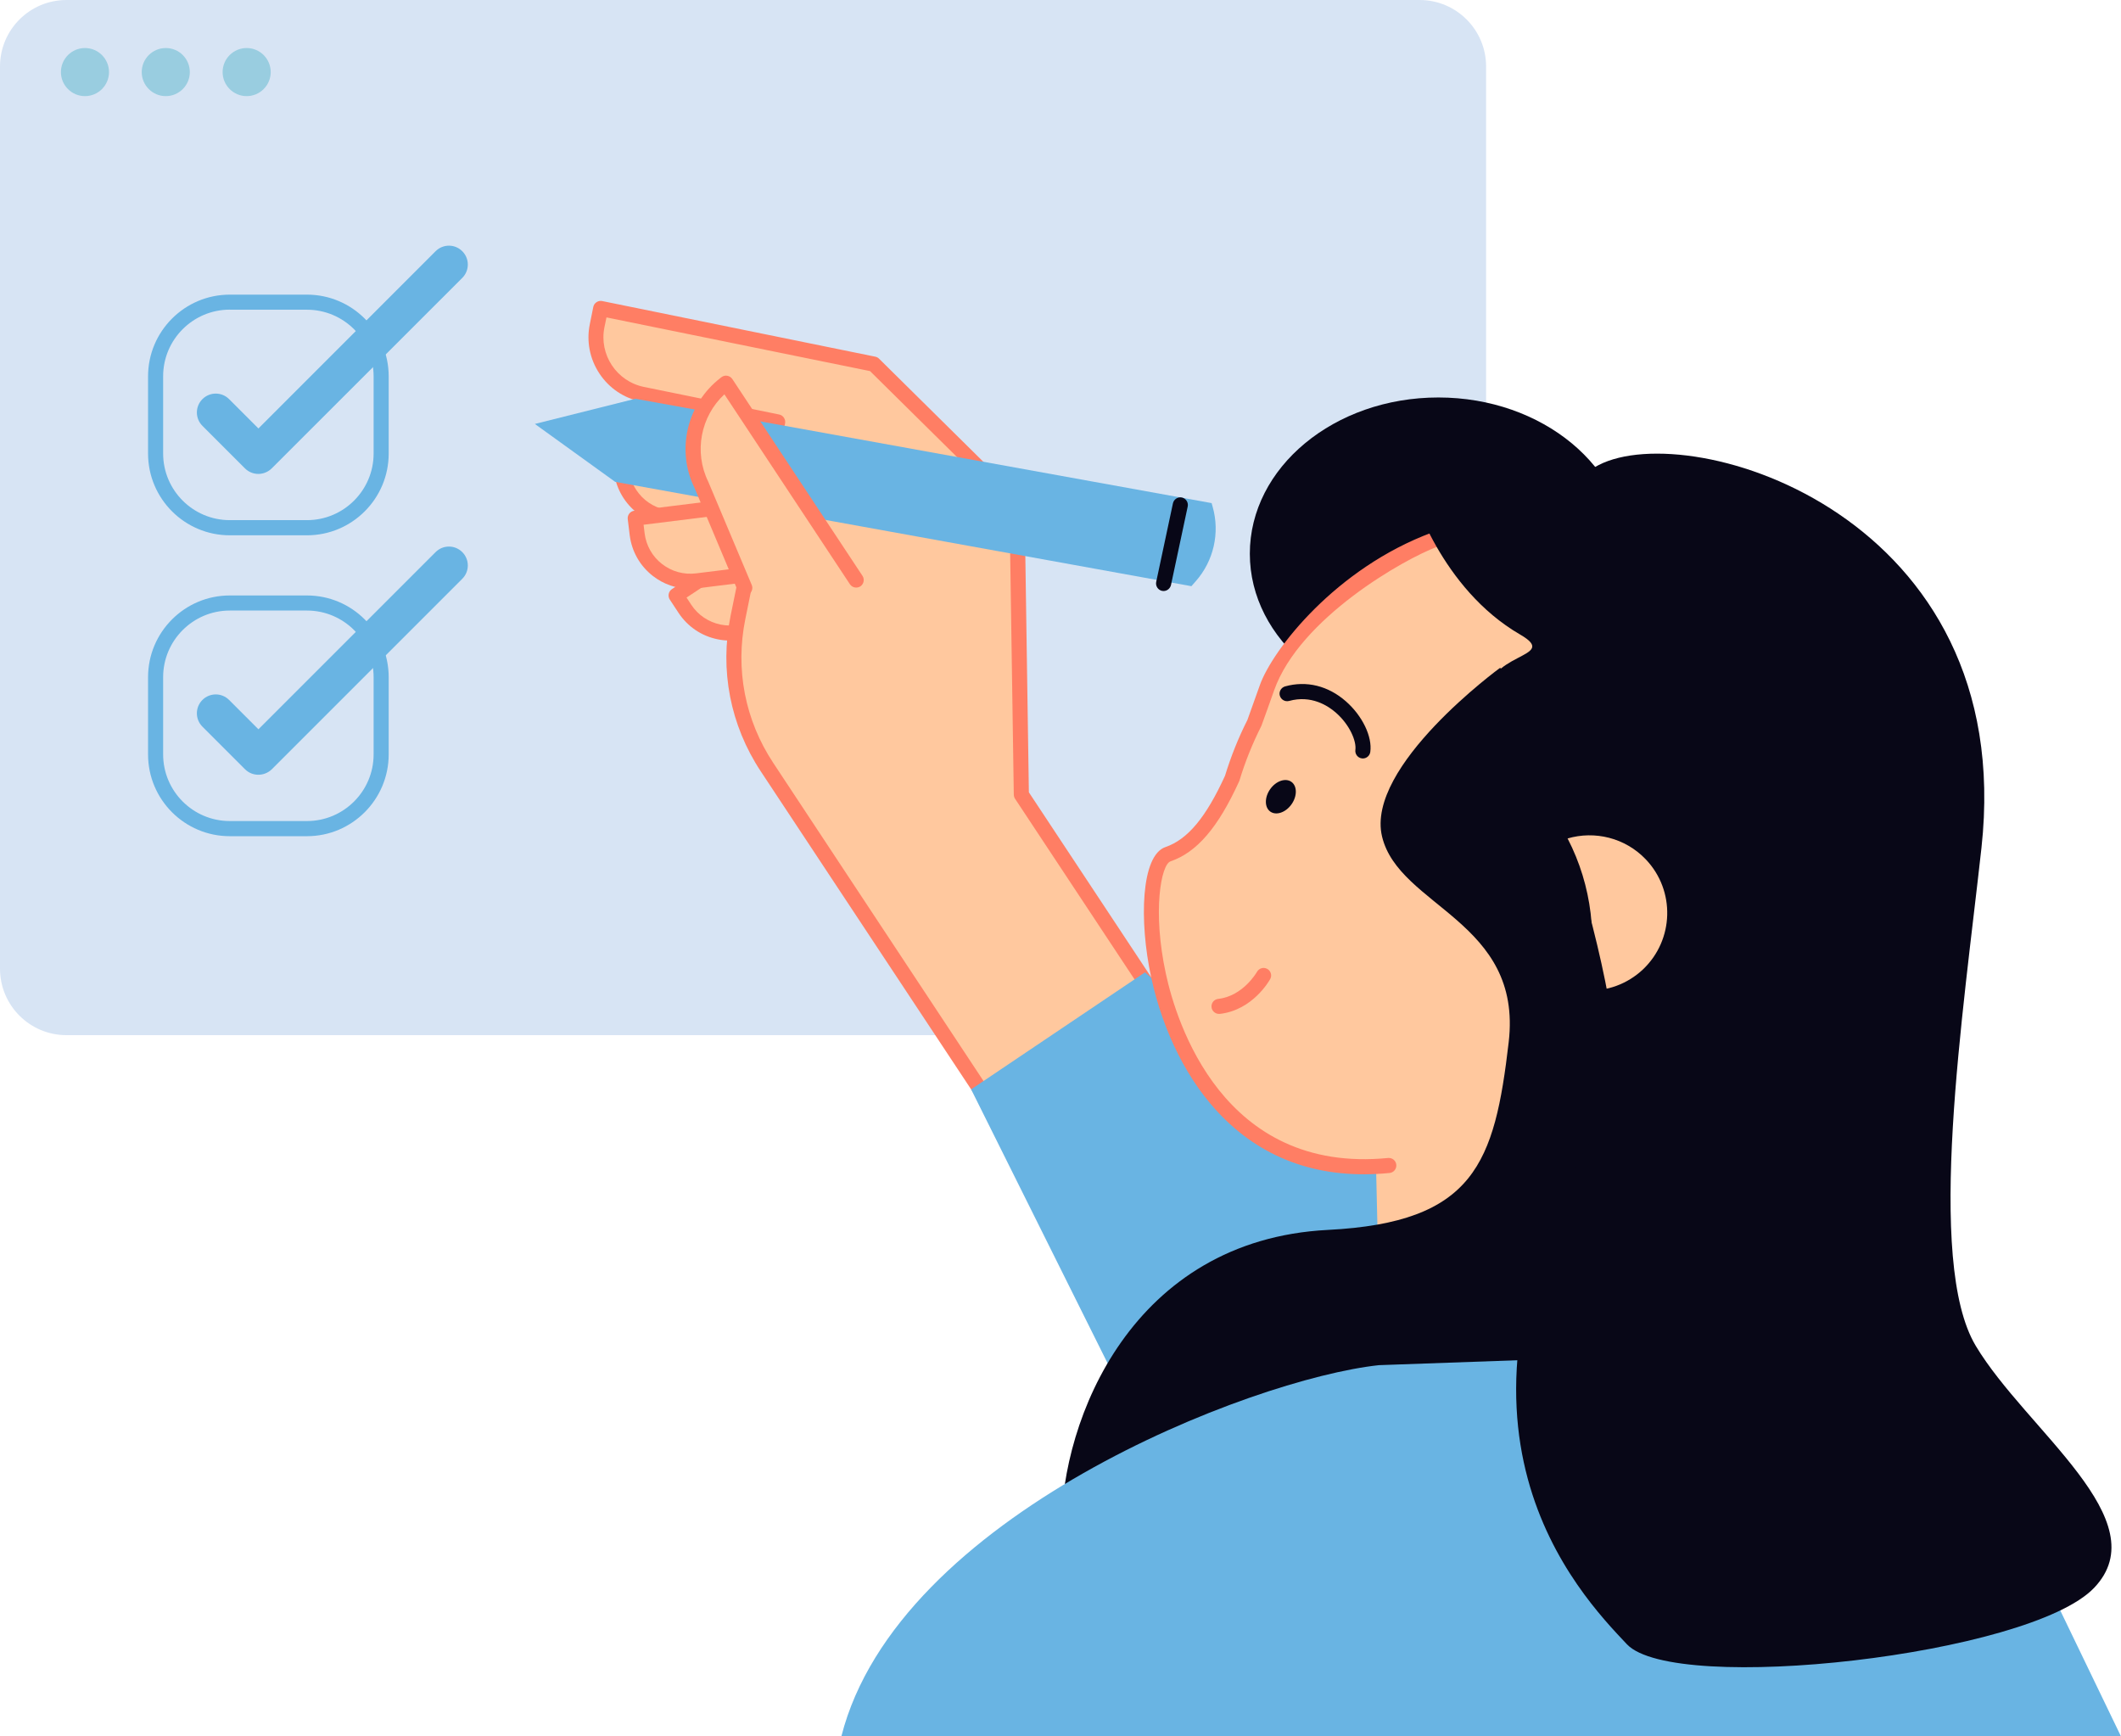
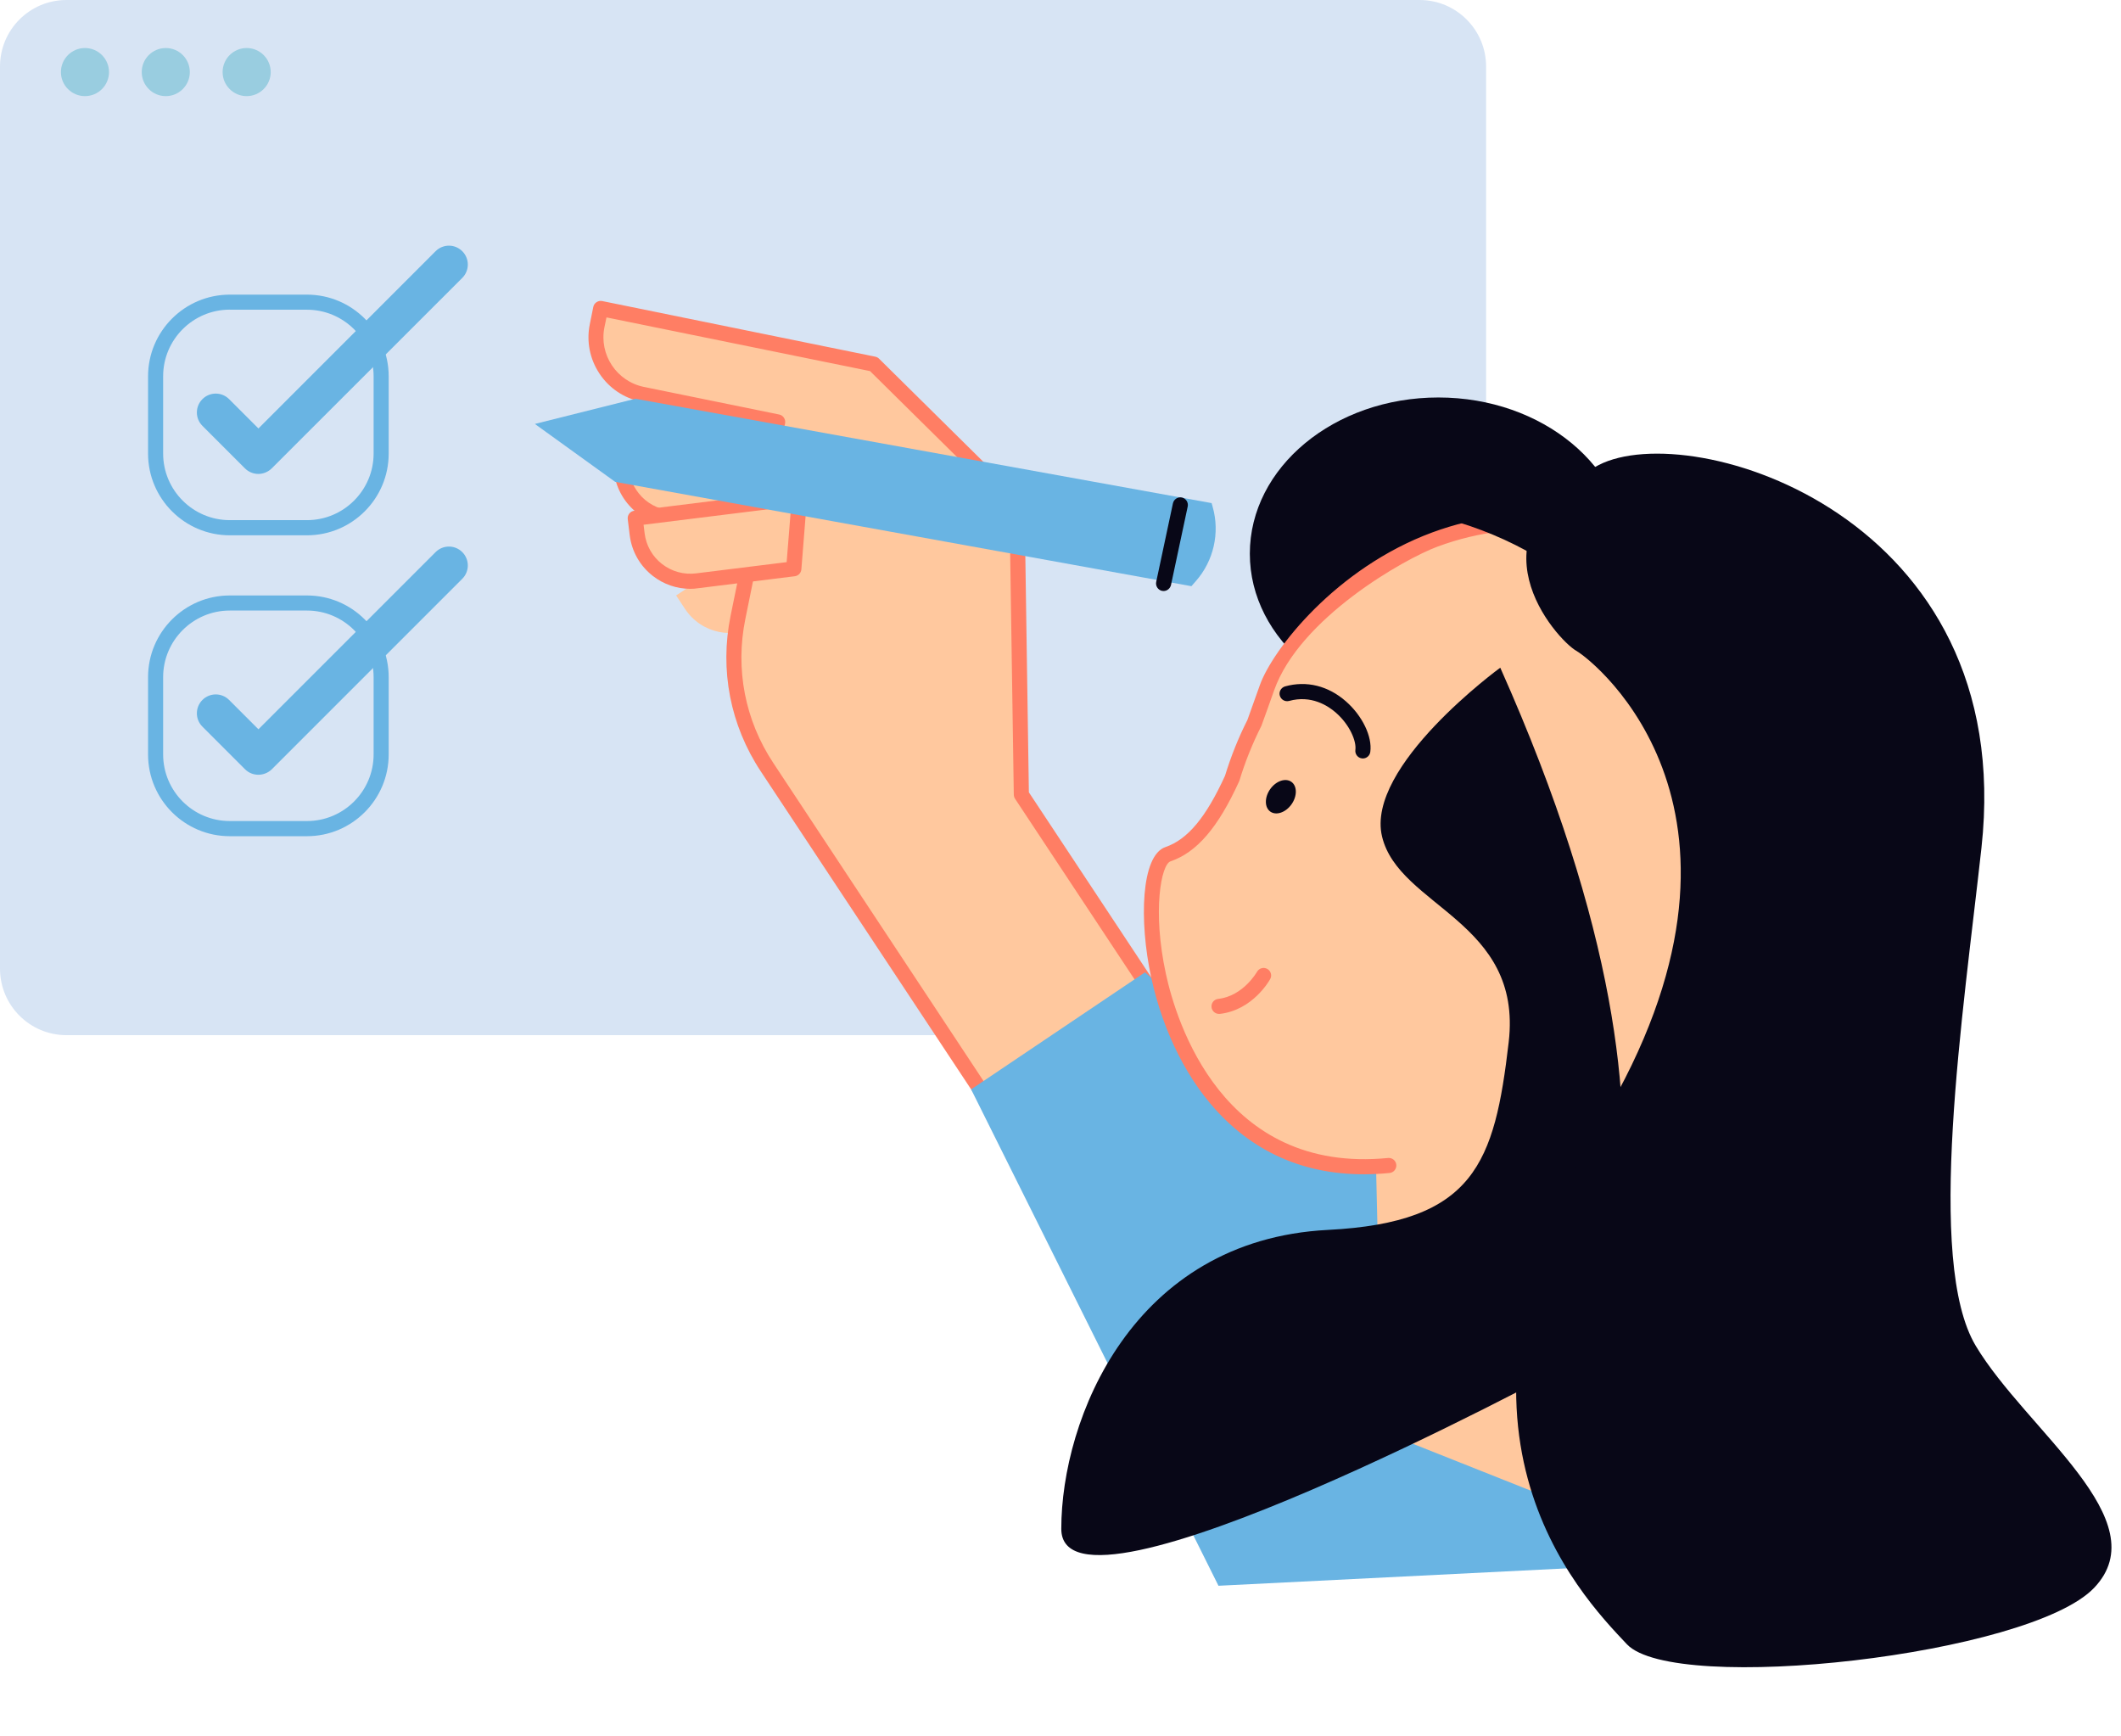
<svg xmlns="http://www.w3.org/2000/svg" x="0px" y="0px" viewBox="0 0 281.35 230.29" style="enable-background:new 0 0 281.35 230.29;" xml:space="preserve">
  <style type="text/css">	.st0{fill:#FF7E64;}	.st1{fill:#FFC89E;}	.st2{fill:#69B4E3;}	.st3{fill:#080717;}	.st4{fill:#FFFFFF;}	.st5{fill:#D7E4F4;}	.st6{fill:none;stroke:#000000;stroke-width:2;stroke-linecap:round;stroke-linejoin:round;stroke-miterlimit:10;}	.st7{fill:#99CDE0;}	.st8{fill:none;stroke:#080717;stroke-width:2;stroke-linecap:round;stroke-linejoin:round;stroke-miterlimit:10;}	.st9{fill:none;stroke:#FF7E64;stroke-width:2;stroke-linecap:round;stroke-linejoin:round;stroke-miterlimit:10;}	.st10{fill:#070A17;}	.st11{fill:none;stroke:#FF7E64;stroke-width:2;stroke-miterlimit:10;}</style>
  <g id="Layer_2" />
  <g id="_x3C_Layer_x3E_">
    <g>
      <g>
        <path class="st5" d="M188.31,137.3H8.82c-4.87,0-8.82-3.95-8.82-8.82V8.82C0,3.95,3.95,0,8.82,0h179.49    c4.87,0,8.82,3.95,8.82,8.82v119.67C197.13,133.36,193.18,137.3,188.31,137.3z" />
        <path class="st7" d="M14.46,9.56c0,1.76-1.43,3.19-3.19,3.19s-3.19-1.43-3.19-3.19c0-1.76,1.43-3.19,3.19-3.19    S14.46,7.8,14.46,9.56z" />
        <path class="st7" d="M25.18,9.56c0,1.76-1.43,3.19-3.19,3.19c-1.76,0-3.19-1.43-3.19-3.19c0-1.76,1.43-3.19,3.19-3.19    C23.76,6.37,25.18,7.8,25.18,9.56z" />
        <path class="st7" d="M35.91,9.56c0,1.76-1.43,3.19-3.19,3.19c-1.76,0-3.19-1.43-3.19-3.19c0-1.76,1.43-3.19,3.19-3.19    C34.48,6.37,35.91,7.8,35.91,9.56z" />
      </g>
      <g>
        <g>
          <path class="st1" d="M108,66.87L89.69,78.98l1.18,1.79c2.17,3.28,6.58,4.18,9.86,2.01l10.78-7.13L108,66.87z" />
-           <path class="st0" d="M96.82,84.96c-0.54,0-1.09-0.05-1.64-0.17c-2.12-0.43-3.95-1.67-5.15-3.47l-1.18-1.79     c-0.3-0.46-0.18-1.08,0.28-1.39l18.31-12.11c0.25-0.17,0.56-0.21,0.85-0.12c0.29,0.09,0.52,0.3,0.63,0.58l3.51,8.78     c0.18,0.44,0.02,0.94-0.38,1.21l-10.78,7.13C99.94,84.5,98.4,84.96,96.82,84.96z M91.07,79.26l0.63,0.96     c0.9,1.36,2.28,2.29,3.88,2.62c1.6,0.33,3.23,0.01,4.59-0.89l10.1-6.68l-2.75-6.88L91.07,79.26z" />
        </g>
        <g>
          <path class="st1" d="M112.62,118.2l-10.88-16.45c-3.87-5.85-5.25-12.99-3.85-19.85l5.29-25.95l-17.94-3.66     c-4.18-0.85-6.87-4.93-6.02-9.1l0.46-2.28l36.23,7.38l19,18.78l0.58,38.32l16.7,25.25l-21.81,14.42L112.62,118.2z" />
          <path class="st0" d="M130.39,146.06c-0.32,0-0.64-0.16-0.83-0.45l-17.77-26.86l0,0l-10.88-16.45c-4.04-6.11-5.46-13.43-4-20.61     L102,56.73l-16.96-3.46c-2.28-0.46-4.25-1.79-5.53-3.73c-1.28-1.94-1.74-4.27-1.27-6.55l0.46-2.28     c0.05-0.26,0.21-0.49,0.43-0.63c0.22-0.15,0.49-0.2,0.75-0.15l36.23,7.38c0.19,0.04,0.37,0.13,0.5,0.27l19,18.78     c0.19,0.18,0.29,0.43,0.3,0.7l0.57,38.03l16.54,25c0.15,0.22,0.2,0.49,0.15,0.75c-0.05,0.26-0.21,0.49-0.43,0.63l-21.81,14.42     C130.77,146.01,130.58,146.06,130.39,146.06z M113.45,117.65l17.21,26.03l20.14-13.32l-16.15-24.41     c-0.11-0.16-0.16-0.35-0.17-0.54l-0.57-37.91l-18.5-18.28l-34.96-7.12l-0.27,1.3c-0.74,3.63,1.61,7.18,5.24,7.92l17.94,3.66     c0.26,0.05,0.49,0.21,0.63,0.43c0.15,0.22,0.2,0.49,0.15,0.75L98.87,82.1c-1.36,6.66-0.04,13.44,3.71,19.1L113.45,117.65z" />
        </g>
        <g>
          <path class="st1" d="M104.47,62.48L82.96,58.1l-0.43,2.1c-0.78,3.85,1.7,7.61,5.55,8.39l12.67,2.58L104.47,62.48z" />
          <path class="st0" d="M100.75,72.18c-0.07,0-0.13-0.01-0.2-0.02l-12.67-2.58c-4.38-0.89-7.22-5.19-6.33-9.57l0.43-2.1     c0.11-0.54,0.64-0.89,1.18-0.78l21.51,4.38c0.29,0.06,0.55,0.25,0.69,0.52c0.14,0.27,0.15,0.58,0.03,0.86l-3.72,8.69     C101.51,71.94,101.14,72.18,100.75,72.18z M83.74,59.28l-0.23,1.12c-0.67,3.3,1.47,6.54,4.77,7.21l11.87,2.42l2.92-6.81     L83.74,59.28z" />
        </g>
        <g>
          <path class="st1" d="M106.04,66.03l-21.78,2.71l0.26,2.13c0.48,3.9,4.04,6.67,7.94,6.18l12.83-1.59L106.04,66.03z" />
          <path class="st0" d="M91.57,78.1c-1.8,0-3.53-0.59-4.97-1.71c-1.71-1.33-2.8-3.25-3.07-5.4l-0.26-2.13     c-0.07-0.55,0.32-1.05,0.87-1.12l21.79-2.71c0.3-0.03,0.6,0.06,0.81,0.27c0.22,0.21,0.33,0.5,0.31,0.8l-0.75,9.42     c-0.04,0.47-0.4,0.85-0.87,0.91l-12.83,1.59C92.24,78.08,91.9,78.1,91.57,78.1z M85.37,69.6l0.14,1.14     c0.2,1.62,1.02,3.07,2.31,4.07c1.29,1,2.89,1.44,4.51,1.24l12.02-1.49l0.59-7.39L85.37,69.6z" />
        </g>
        <g>
          <path class="st2" d="M160.72,66.73L84.28,52.89l-13.33,3.34l10.65,7.68l76.44,13.84l0.56-0.64c2.39-2.69,3.24-6.42,2.26-9.88     L160.72,66.73z" />
          <g>
            <path class="st3" d="M154.35,78.39c-0.07,0-0.14-0.01-0.21-0.02c-0.54-0.12-0.88-0.65-0.77-1.19l2.22-10.42      c0.12-0.54,0.65-0.89,1.19-0.77c0.54,0.12,0.88,0.65,0.77,1.19l-2.22,10.42C155.22,78.06,154.81,78.39,154.35,78.39z" />
          </g>
        </g>
        <g>
-           <path class="st1" d="M113.58,76.94L96.3,50.82l-0.13,0.1c-4.1,3.16-5.41,8.77-3.13,13.41l5.74,13.65L113.58,76.94z" />
-           <path class="st0" d="M98.79,78.98c-0.39,0-0.76-0.23-0.92-0.61l-5.74-13.65c-2.46-5-1.02-11.16,3.44-14.59l0.13-0.1     c0.22-0.17,0.5-0.24,0.77-0.19c0.27,0.05,0.52,0.2,0.67,0.43l17.27,26.11c0.3,0.46,0.18,1.08-0.28,1.39     c-0.46,0.3-1.08,0.18-1.39-0.28L96.09,52.3c-3.15,2.93-4.07,7.66-2.14,11.59l5.77,13.7c0.21,0.51-0.03,1.09-0.53,1.31     C99.05,78.96,98.92,78.98,98.79,78.98z" />
-         </g>
+           </g>
      </g>
      <polygon class="st2" points="161.63,210.33 128.82,144.49 151.88,128.97 241.44,206.34   " />
      <g>
        <ellipse class="st3" cx="190.8" cy="73.44" rx="25.01" ry="20.72" />
        <polygon class="st1" points="232.66,209.48 183.34,189.88 182.2,140.29 228.24,139.24    " />
        <g>
          <path class="st1" d="M216.93,157.36c10.58-3.37,20.03-10.77,25.88-21.45c11.81-21.58,4.18-47.87-16.45-59.78     c-33.85-19.54-55.87,8.28-58.29,15.12c-0.57,1.6-1.12,3.16-1.67,4.65c-1.21,2.4-2.19,4.86-2.95,7.36     c-2.34,5.14-4.93,8.83-8.52,10.06c-5.49,1.88-2.51,44.41,29.29,41.29L216.93,157.36z" />
          <path class="st0" d="M216.93,158.36c-0.42,0-0.82-0.27-0.95-0.7c-0.17-0.53,0.12-1.09,0.65-1.26     c10.79-3.43,19.78-10.89,25.3-20.98c11.46-20.94,4.4-46.61-16.08-58.44c-12.24-7.07-24.07-8.58-35.16-4.48     c-4.41,1.63-18.3,9.48-21.68,19.07c-0.57,1.61-1.12,3.16-1.67,4.66c-0.01,0.04-0.03,0.07-0.05,0.11     c-1.17,2.33-2.14,4.75-2.88,7.2c-0.01,0.04-0.03,0.08-0.05,0.12c-2.79,6.12-5.6,9.39-9.1,10.59c-1.23,0.42-2.42,6.57-0.6,14.94     c1.36,6.27,7.51,26.56,29.47,24.4c0.55-0.05,1.04,0.35,1.09,0.9c0.05,0.55-0.35,1.04-0.9,1.09c-8.98,0.89-16.47-1.65-22.26-7.54     c-4.43-4.5-7.76-11.05-9.36-18.43c-1.61-7.44-1.35-16.15,1.9-17.26c2.93-1,5.37-3.92,7.9-9.46c0.77-2.52,1.76-5.01,2.97-7.4     c0.54-1.48,1.08-3.01,1.64-4.59c1.68-4.75,10.11-15.56,22.88-20.28c11.67-4.31,24.07-2.75,36.85,4.62     c21.43,12.37,28.82,39.22,16.83,61.13c-5.77,10.55-15.17,18.33-26.45,21.93C217.13,158.34,217.03,158.36,216.93,158.36z" />
        </g>
        <path class="st3" d="M234.06,68.67c-13.96-7.64-30.23-7.17-43.67-0.23c4.18,1,8.27,2.52,12.18,4.66    c26.52,14.51,34.77,50.47,18.44,80.32c-0.91,1.66-1.88,3.25-2.9,4.8c13.75-2.56,26.42-11.22,33.8-24.7    C264.72,110.12,256.73,81.08,234.06,68.67z" />
-         <path class="st3" d="M187.38,65.43c0,0,3.71,12.62,14.26,18.73c5.57,3.23-5.11,2.22-4.29,8.85c6.14,49.67,10.1,59.07,10.1,59.07    c0.93,4.26,4.53,7.43,8.88,7.8l13.1,1.13l4.11-12.02l6.68-51.79C240.22,97.2,213.34,58.42,187.38,65.43z" />
        <path class="st1" d="M218.33,114c-2.76-2.9-6.8-3.84-10.39-2.79c3.25,6.27,4.07,13.45,2.49,20.17c2.69,0.11,5.41-0.82,7.52-2.81    C222.07,124.65,222.25,118.13,218.33,114z" />
        <g>
          <path class="st0" d="M161.7,134.48c-0.5,0-0.94-0.38-0.99-0.89c-0.06-0.55,0.33-1.04,0.88-1.1c3.32-0.37,5.13-3.56,5.15-3.59     c0.27-0.48,0.87-0.66,1.36-0.39c0.48,0.27,0.66,0.87,0.39,1.35c-0.09,0.17-2.31,4.13-6.69,4.62     C161.77,134.48,161.73,134.48,161.7,134.48z" />
        </g>
        <g>
          <path class="st3" d="M180.78,100.6c-0.04,0-0.09,0-0.13-0.01c-0.55-0.07-0.93-0.58-0.86-1.12c0.16-1.18-0.76-3.35-2.58-4.94     c-1.06-0.93-3.28-2.37-6.21-1.56c-0.54,0.14-1.08-0.17-1.23-0.7c-0.15-0.53,0.17-1.08,0.7-1.23c2.84-0.79,5.71-0.08,8.06,1.98     c2.18,1.91,3.52,4.67,3.24,6.71C181.7,100.24,181.27,100.6,180.78,100.6z" />
        </g>
        <path class="st3" d="M171.32,106.68c-0.77,1.09-2.03,1.52-2.81,0.97s-0.79-1.89-0.02-2.98c0.77-1.09,2.03-1.52,2.81-0.97    S172.09,105.59,171.32,106.68z" />
      </g>
      <path class="st3" d="M199.01,88.56c0,0-17.92,13.06-15.68,22.4c2.24,9.33,18.66,11.2,16.8,27.25   c-1.87,16.05-4.53,23.93-23.98,24.92c-25.94,1.33-35.37,25.1-35.37,39.65c0,14.56,66.44-21.28,66.44-21.28   S229.99,157.99,199.01,88.56z" />
-       <path class="st2" d="M111.61,230.29c7.45-29.26,54.4-47.4,71.3-49.22l73.43-2.61l25,51.83H111.61z" />
      <path class="st3" d="M212.07,61.68c12.32-6.35,55.62,6.72,50.77,50.77c-2.41,21.9-7.47,54.87-0.75,66.07   c6.72,11.2,24.26,23.14,15.68,32.1c-8.59,8.96-55.62,14.18-61.96,7.47c-6.35-6.72-27.62-28.74-3.36-69.43   c24.26-40.69-0.75-60.84-3.36-62.34C206.48,84.82,194.01,70.99,212.07,61.68z" />
      <g>
        <path class="st2" d="M40.72,71H30.48c-5.98,0-10.84-4.86-10.84-10.84V49.92c0-5.98,4.86-10.84,10.84-10.84h10.24    c5.98,0,10.84,4.86,10.84,10.84v10.24C51.56,66.14,46.7,71,40.72,71z M30.48,41.07c-4.88,0-8.84,3.97-8.84,8.84v10.24    c0,4.88,3.97,8.84,8.84,8.84h10.24c4.88,0,8.84-3.97,8.84-8.84V49.92c0-4.88-3.97-8.84-8.84-8.84H30.48z" />
      </g>
      <g>
        <path class="st2" d="M34.27,62.86c-0.66,0-1.3-0.26-1.77-0.73l-5.65-5.65c-0.98-0.98-0.98-2.56,0-3.54    c0.98-0.98,2.56-0.98,3.54,0l3.89,3.89l23.5-23.51c0.98-0.98,2.56-0.98,3.54,0c0.98,0.98,0.98,2.56,0,3.54L36.04,62.13    C35.57,62.59,34.93,62.86,34.27,62.86z" />
      </g>
      <g>
        <path class="st2" d="M40.72,110.91H30.48c-5.98,0-10.84-4.86-10.84-10.84V89.82c0-5.98,4.86-10.84,10.84-10.84h10.24    c5.98,0,10.84,4.86,10.84,10.84v10.24C51.56,106.04,46.7,110.91,40.72,110.91z M30.48,80.98c-4.88,0-8.84,3.97-8.84,8.84v10.24    c0,4.88,3.97,8.84,8.84,8.84h10.24c4.88,0,8.84-3.97,8.84-8.84V89.82c0-4.88-3.97-8.84-8.84-8.84H30.48z" />
      </g>
      <g>
        <path class="st2" d="M34.27,102.76c-0.64,0-1.28-0.24-1.77-0.73l-5.65-5.65c-0.98-0.98-0.98-2.56,0-3.54    c0.98-0.98,2.56-0.98,3.54,0l3.89,3.89l23.5-23.5c0.98-0.98,2.56-0.98,3.54,0c0.98,0.98,0.98,2.56,0,3.54l-25.27,25.27    C35.55,102.52,34.91,102.76,34.27,102.76z" />
      </g>
    </g>
  </g>
</svg>